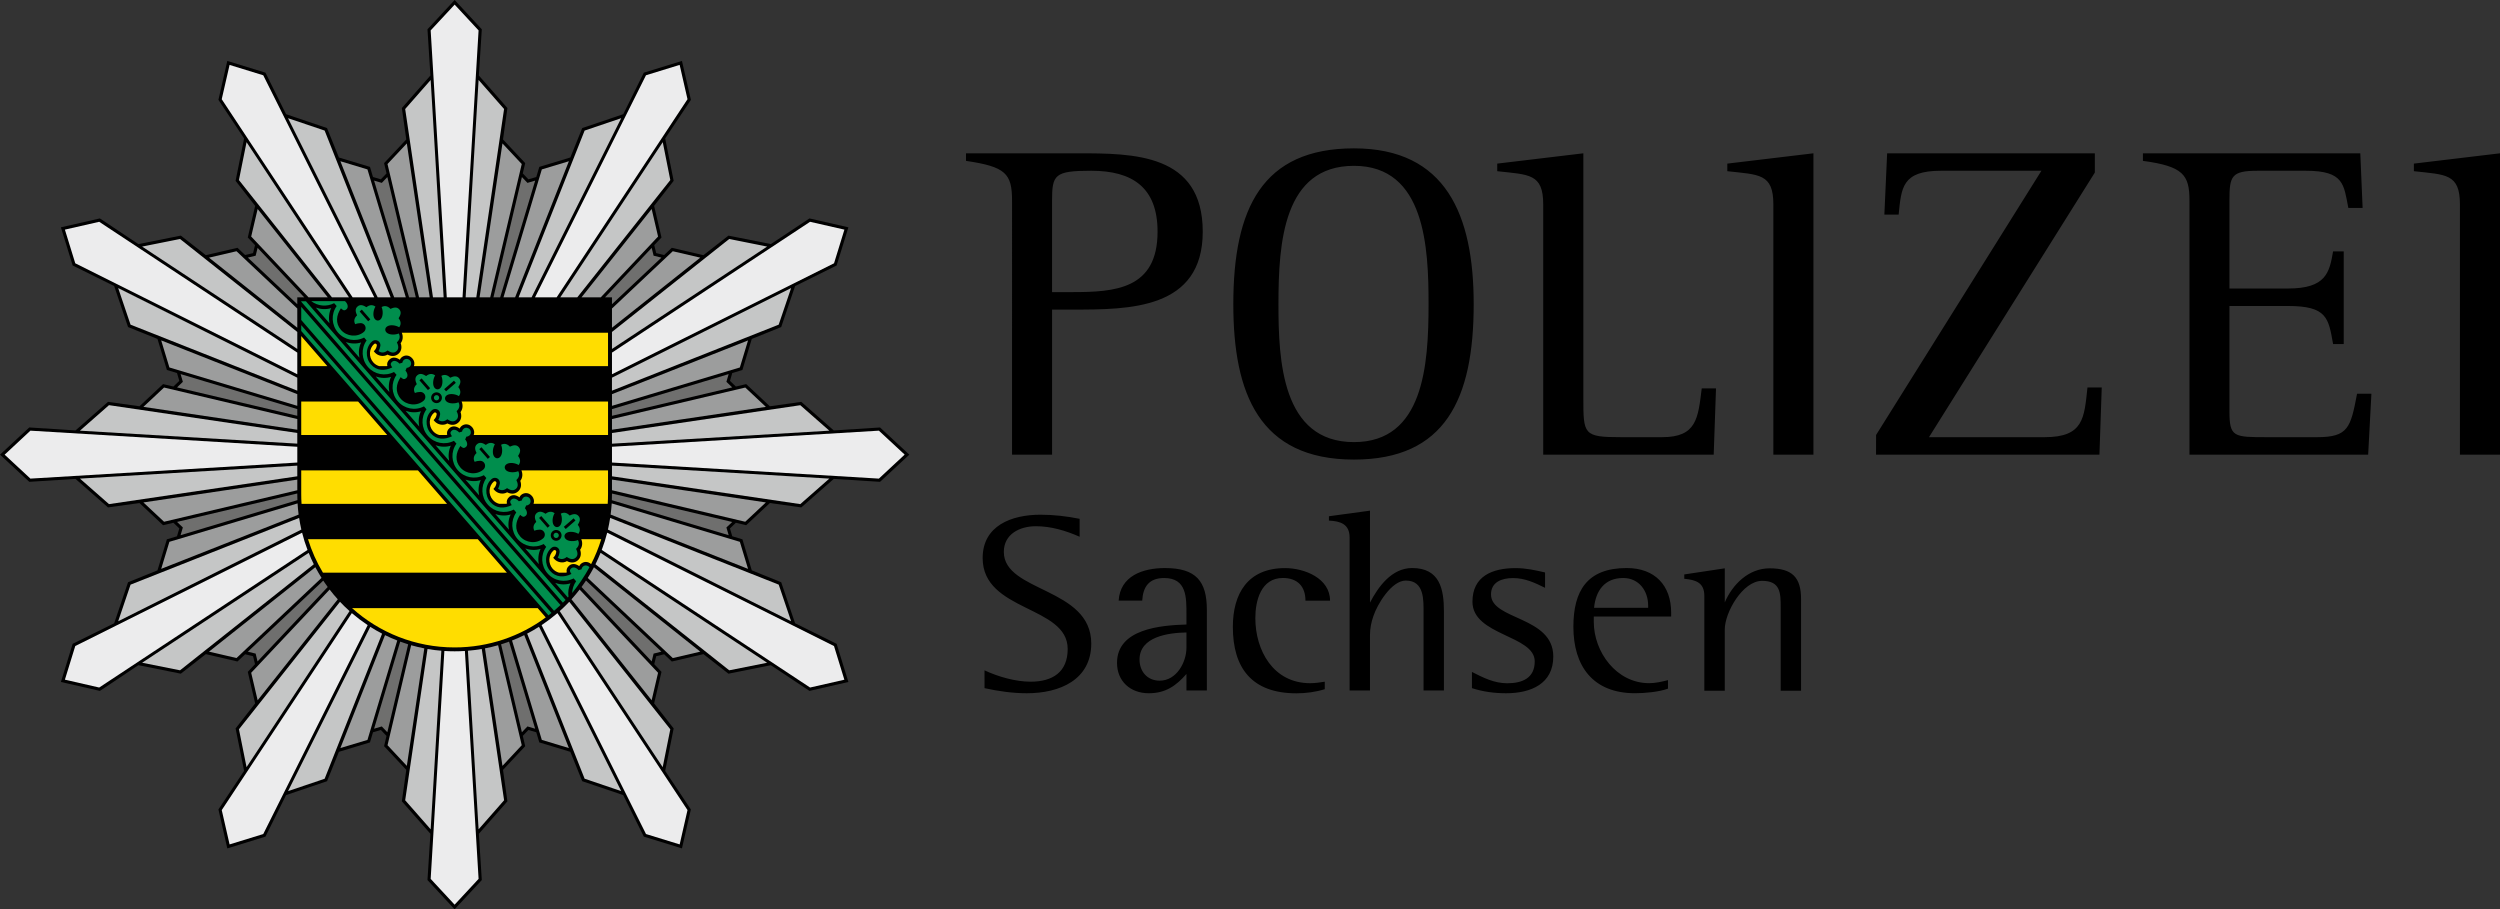
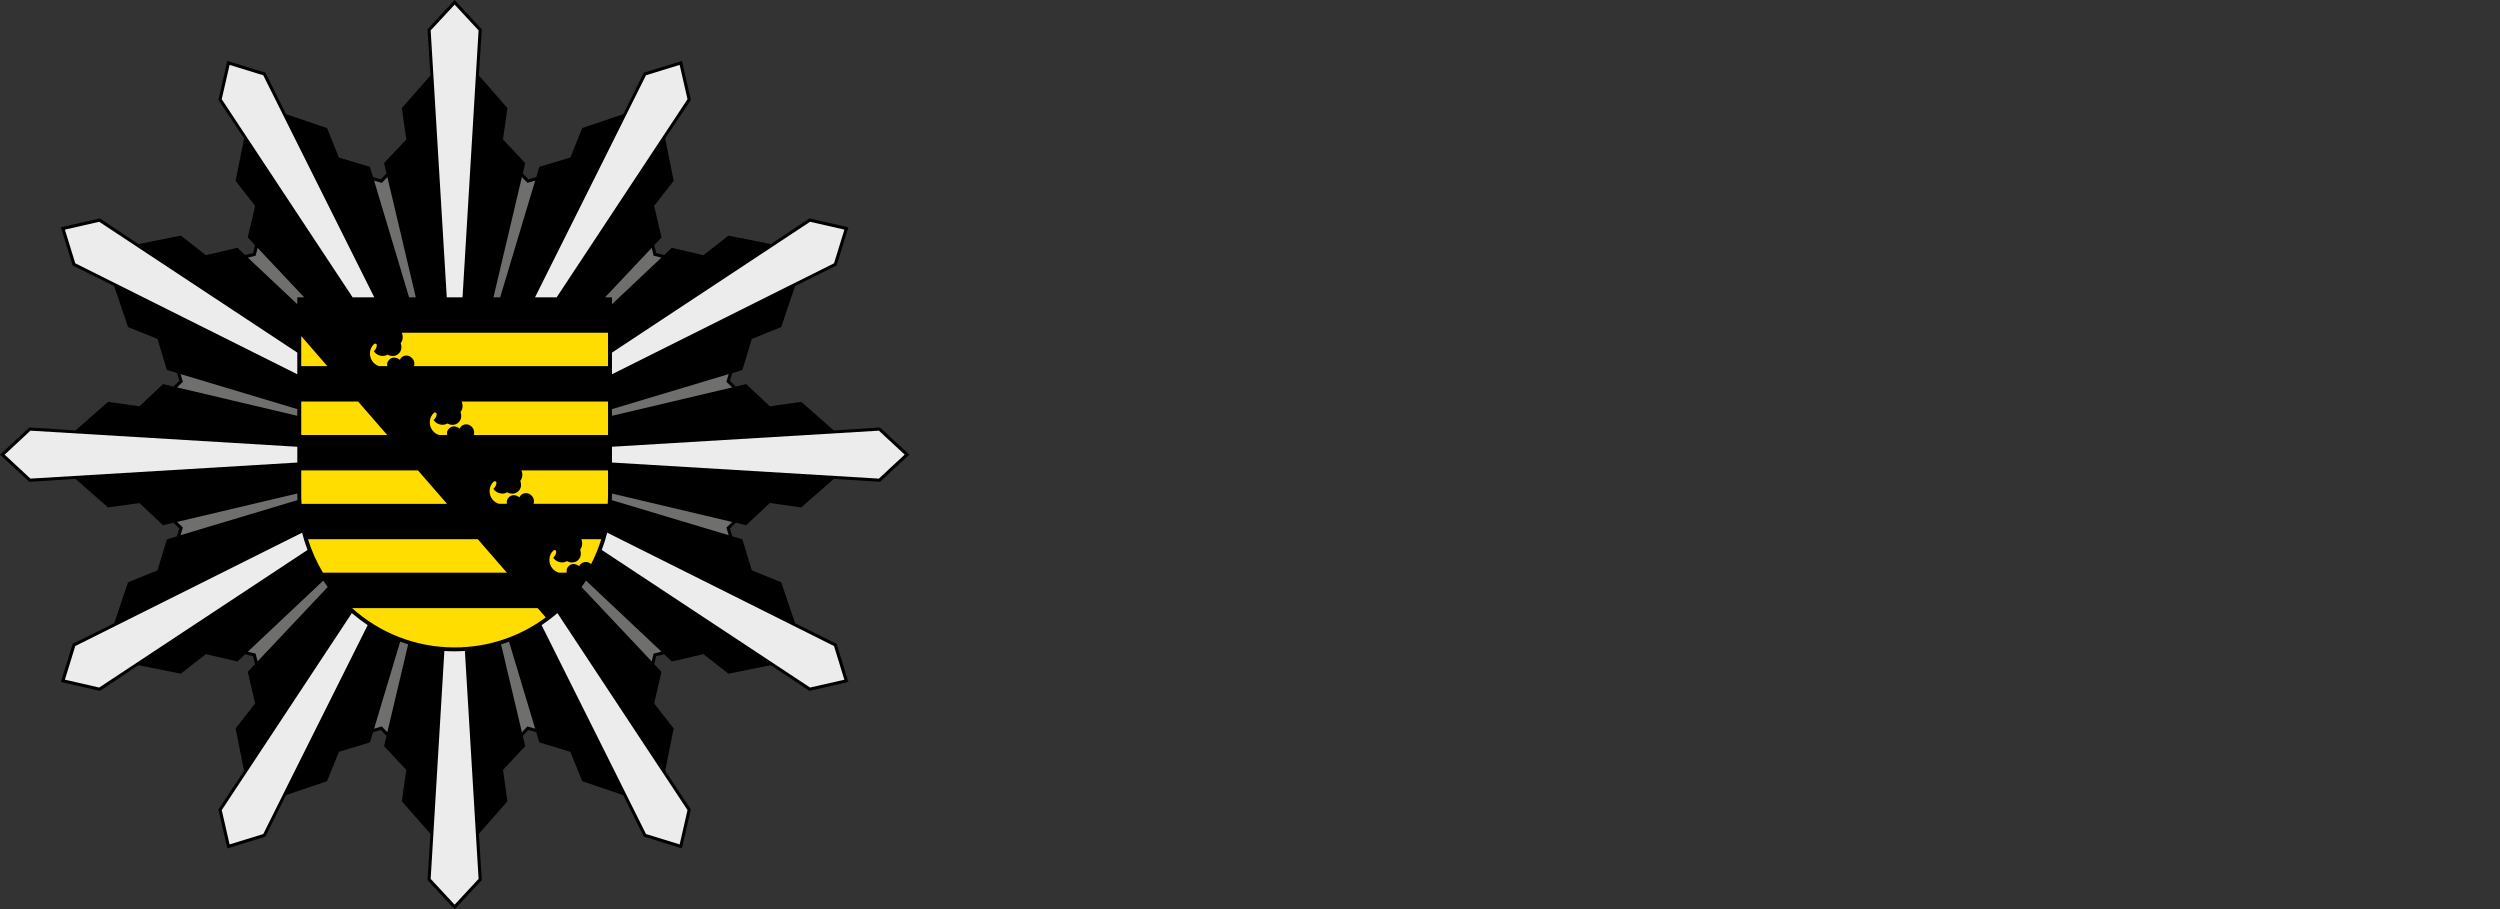
<svg xmlns="http://www.w3.org/2000/svg" version="1.1" id="Ebene_1" x="0px" y="0px" width="112.603px" height="40.956px" viewBox="28.347 26.067 112.603 40.956" enable-background="new 28.347 26.067 112.603 40.956" xml:space="preserve">
  <rect x="28.347" y="26.067" width="112.603" height="40.956" fill="#333333" stroke="none" />
  <path fill="#FFFFFF" d="M50.978,32.527l0.869,0.928l-1.42,6.003h-0.479L50.978,32.527z M46.671,32.527l1.029,6.931h-0.479  l-1.42-6.003L46.671,32.527z M43.679,33.329l1.219,0.369l1.727,5.76h-0.523L43.679,33.329z M39.952,35.481l3.156,3.977h-0.865  l-2.582-2.737L39.952,35.481z M37.761,37.672l1.238-0.289l2.738,2.58v0.866L37.761,37.672z M35.608,41.4l6.129,2.421v0.525  l-5.76-1.728L35.608,41.4z M34.806,44.393l0.93-0.871l6.002,1.42v0.48L34.806,44.393z M34.806,48.697l6.932-1.028v0.479  l-6.002,1.419L34.806,48.697z M35.608,51.689l0.369-1.218l5.773-1.73c0.01,0.17,0.025,0.338,0.047,0.504L35.608,51.689z   M37.761,55.418l4.789-3.803c0.088,0.164,0.182,0.325,0.279,0.481l-3.83,3.61L37.761,55.418z M39.952,57.608l-0.291-1.238  l3.533-3.748c0.117,0.151,0.238,0.299,0.367,0.438L39.952,57.608z M43.679,59.76l2.01-5.086c0.18,0.089,0.363,0.17,0.551,0.242  l-1.342,4.477L43.679,59.76z M46.671,60.563l-0.869-0.93l1.064-4.504c0.193,0.055,0.391,0.103,0.592,0.142L46.671,60.563z   M50.978,60.563l-0.787-5.292c0.201-0.039,0.398-0.087,0.592-0.142l1.064,4.504L50.978,60.563z M53.97,59.76l-1.219-0.367  l-1.342-4.477c0.188-0.072,0.371-0.153,0.551-0.242L53.97,59.76z M57.698,57.608l-3.611-4.548c0.129-0.142,0.25-0.287,0.367-0.438  l3.533,3.748L57.698,57.608z M59.888,55.418l-1.238,0.289l-3.83-3.609c0.1-0.156,0.191-0.316,0.279-0.48L59.888,55.418z   M62.04,51.69l-6.189-2.445c0.021-0.166,0.037-0.334,0.049-0.504l5.771,1.731L62.04,51.69z M62.843,48.697l-0.93,0.87l-6.002-1.419  v-0.479L62.843,48.697z M62.843,44.393l-6.932,1.029v-0.48l6.004-1.42L62.843,44.393z M62.04,41.4l-0.369,1.218l-5.76,1.728v-0.525  L62.04,41.4z M59.888,37.672l-3.977,3.157v-0.866l2.738-2.58L59.888,37.672z M57.698,35.481l0.289,1.24l-2.58,2.737H54.54  L57.698,35.481z M53.97,33.329l-2.422,6.129h-0.523l1.727-5.761L53.97,33.329z" />
  <polygon points="39.833,37.109 39.507,36.763 39.839,35.34 38.958,34.213 39.341,32.302 38.185,30.564 38.585,28.811 40.304,29.34   41.231,31.21 43.077,31.835 43.612,33.161 45.011,33.584 45.147,34.04 45.501,34.144 45.757,33.878 45.646,33.414 46.646,32.348   46.446,30.933 47.733,29.468 47.601,27.386 48.825,26.067 50.048,27.386 49.915,29.468 51.202,30.933 51.003,32.348 52.003,33.414   51.894,33.878 52.147,34.144 52.501,34.041 52.638,33.584 54.036,33.16 54.571,31.835 56.419,31.21 57.345,29.34 59.063,28.811   59.466,30.564 58.308,32.302 58.69,34.213 57.81,35.339 58.142,36.763 57.815,37.108 57.903,37.467 58.261,37.554 58.606,37.228   60.03,37.56 61.157,36.68 63.067,37.061 64.806,35.905 66.56,36.306 66.03,38.025 64.159,38.952 63.534,40.798 62.208,41.333   61.786,42.731 61.329,42.869 61.226,43.222 61.491,43.477 61.956,43.367 63.022,44.366 64.438,44.167 65.901,45.454 67.985,45.321   69.304,46.545 67.985,47.769 65.901,47.637 64.437,48.922 63.022,48.724 61.956,49.724 61.491,49.613 61.226,49.868 61.329,50.222   61.786,50.358 62.208,51.756 63.534,52.292 64.159,54.139 66.03,55.065 66.56,56.784 64.806,57.186 63.067,56.029 61.157,56.411   60.03,55.53 58.606,55.863 58.261,55.536 57.903,55.624 57.815,55.981 58.142,56.329 57.81,57.75 58.69,58.877 58.308,60.79   59.464,62.526 59.063,64.28 57.345,63.75 56.417,61.879 54.571,61.254 54.036,59.93 52.638,59.506 52.501,59.049 52.147,58.947   51.894,59.211 52.003,59.676 51.003,60.743 51.202,62.159 49.915,63.622 50.048,65.706 48.823,67.023 47.601,65.706 47.733,63.622   46.446,62.159 46.646,60.743 45.646,59.676 45.755,59.213 45.501,58.946 45.147,59.049 45.011,59.506 43.612,59.93 43.077,61.254   41.231,61.879 40.304,63.75 38.585,64.28 38.185,62.525 39.341,60.788 38.958,58.877 39.839,57.75 39.507,56.329 39.833,55.981   39.745,55.624 39.388,55.536 39.042,55.862 37.618,55.53 36.491,56.411 34.581,56.028 32.845,57.186 31.09,56.784 31.62,55.064   33.49,54.139 34.114,52.292 35.44,51.756 35.864,50.358 36.319,50.222 36.423,49.868 36.157,49.613 35.692,49.724 34.628,48.724   33.212,48.922 31.748,47.637 29.665,47.769 28.347,46.545 29.665,45.32 31.748,45.454 33.212,44.167 34.628,44.366 35.692,43.367   36.157,43.477 36.423,43.222 36.319,42.869 35.864,42.731 35.44,41.333 34.114,40.798 33.49,38.951 31.62,38.025 31.09,36.306   32.845,35.905 34.581,37.061 36.491,36.679 37.618,37.56 39.042,37.228 39.388,37.554 39.745,37.467 " />
  <path fill="#6F6F6E" d="M39.862,37.584l0.088-0.352l2.098,2.226h-0.311v0.311L39.51,37.67L39.862,37.584z M36.583,43.265  l-0.102-0.348l5.256,1.576v0.302l-5.416-1.279L36.583,43.265z M36.583,49.825l-0.262-0.25l5.416-1.281v0.022  c0,0.095,0.002,0.187,0.006,0.278l-5.262,1.578L36.583,49.825z M39.862,55.506L39.51,55.42l3.396-3.201  c0.064,0.098,0.133,0.193,0.201,0.287l-3.16,3.353L39.862,55.506z M45.544,58.786l-0.348,0.103l1.176-3.921  c0.119,0.043,0.238,0.084,0.359,0.121l-0.938,3.959L45.544,58.786z M52.104,58.786l-0.25,0.262l-0.938-3.959  c0.121-0.037,0.242-0.078,0.359-0.121l1.176,3.921L52.104,58.786z M57.786,55.506L57.7,55.858l-3.16-3.352  c0.07-0.096,0.137-0.19,0.201-0.289l3.396,3.201L57.786,55.506z M61.065,49.825l0.102,0.348l-5.262-1.577  c0.004-0.093,0.006-0.185,0.006-0.278v-0.021l5.416,1.281L61.065,49.825z M61.065,43.265l0.262,0.251l-5.416,1.279v-0.301  l5.256-1.577L61.065,43.265z M57.786,37.584l0.352,0.086l-2.227,2.099v-0.311H55.6l2.1-2.226L57.786,37.584z M52.104,34.304  l0.348-0.102l-1.576,5.256h-0.303l1.281-5.416L52.104,34.304z M45.544,34.304l0.25-0.262l1.281,5.416h-0.303l-1.576-5.256  L45.544,34.304z" />
  <path fill="#ECECED" d="M49.903,27.437L49.18,39.458h-0.71l-0.725-12.021l1.08-1.162L49.903,27.437z M40.204,29.458l5,10h-0.975  l-5.895-8.922l0.354-1.545L40.204,29.458z M32.815,36.057l8.922,5.892v0.975l-10-4.998L31.27,36.41L32.815,36.057z M29.717,45.465  l12.021,0.725v0.71l-12.021,0.724l-1.161-1.078L29.717,45.465z M31.737,55.165l10.217-5.105c0.066,0.266,0.148,0.523,0.244,0.777  l-9.383,6.197l-1.545-0.354L31.737,55.165z M38.335,62.554l5.859-8.871c0.227,0.194,0.465,0.375,0.713,0.541l-4.703,9.409  L38.688,64.1L38.335,62.554z M47.745,65.653l0.617-10.265c0.152,0.01,0.307,0.015,0.463,0.015c0.154,0,0.309-0.005,0.461-0.015  l0.617,10.265l-1.08,1.162L47.745,65.653z M57.444,63.633l-4.703-9.409c0.248-0.166,0.486-0.347,0.713-0.541l5.859,8.871L58.96,64.1  L57.444,63.633z M64.833,57.034l-9.383-6.197c0.096-0.252,0.178-0.512,0.246-0.777l10.215,5.105l0.467,1.517L64.833,57.034z   M67.933,47.624L55.911,46.9v-0.711l12.021-0.724l1.162,1.078L67.933,47.624z M65.913,37.926l-10.002,4.998v-0.975l8.922-5.892  l1.547,0.353L65.913,37.926z M59.313,30.536l-5.893,8.922h-0.975l4.998-10.001l1.516-0.467L59.313,30.536z" />
-   <path fill="#C5C6C6" d="M49.903,29.669l1.148,1.308L49.8,39.458h-0.48L49.903,29.669z M47.745,29.669l0.584,9.789h-0.48  l-1.252-8.481L47.745,29.669z M41.321,31.391l1.648,0.557l2.973,7.51h-0.584L41.321,31.391z M39.452,32.47l4.611,6.988h-0.766  l-4.188-5.281L39.452,32.47z M34.749,37.173l1.707-0.342l5.281,4.187v0.766L34.749,37.173z M33.67,39.042l8.067,4.036v0.585  l-7.51-2.973L33.67,39.042z M31.948,45.465l1.308-1.149l8.481,1.253v0.48L31.948,45.465z M31.948,47.624l9.789-0.584v0.48  l-8.481,1.253L31.948,47.624z M33.67,54.049l0.558-1.649l7.592-3.006c0.027,0.179,0.061,0.354,0.1,0.526L33.67,54.049z   M34.749,55.918l7.502-4.951c0.07,0.176,0.146,0.348,0.23,0.515l-6.025,4.776L34.749,55.918z M39.452,60.62l-0.342-1.705  l4.551-5.742c0.137,0.146,0.281,0.285,0.43,0.418L39.452,60.62z M41.321,61.7l3.703-7.4c0.172,0.109,0.35,0.213,0.533,0.308  l-2.588,6.535L41.321,61.7z M47.745,63.42l-1.148-1.308l1.006-6.813c0.205,0.035,0.412,0.062,0.623,0.078L47.745,63.42z   M49.903,63.42l-0.48-8.043c0.211-0.018,0.418-0.043,0.623-0.078l1.006,6.813L49.903,63.42z M56.327,61.7l-1.648-0.559l-2.588-6.535  c0.184-0.096,0.361-0.197,0.533-0.309L56.327,61.7z M58.196,60.622l-4.639-7.031c0.148-0.133,0.293-0.272,0.43-0.418l4.551,5.742  L58.196,60.622z M62.899,55.918l-1.707,0.34l-6.025-4.775c0.084-0.168,0.16-0.34,0.23-0.516L62.899,55.918z M63.979,54.049  l-8.25-4.129c0.039-0.174,0.072-0.349,0.1-0.526l7.592,3.006L63.979,54.049z M65.7,47.624l-1.307,1.149l-8.482-1.253v-0.48  L65.7,47.624z M65.7,45.465l-9.789,0.586V45.57l8.482-1.252L65.7,45.465z M63.979,39.042L63.42,40.69l-7.51,2.973v-0.585  L63.979,39.042z M62.899,37.173l-6.988,4.611v-0.765l5.281-4.188L62.899,37.173z M58.198,32.47l0.34,1.707l-4.188,5.281h-0.766  L58.198,32.47z M56.327,31.39l-4.037,8.068h-0.584l2.973-7.51L56.327,31.39z" />
-   <path fill="#9C9D9D" d="M50.978,32.527l0.869,0.928l-1.42,6.003h-0.479L50.978,32.527z M46.671,32.527l1.029,6.931h-0.479  l-1.42-6.003L46.671,32.527z M43.679,33.329l1.219,0.369l1.727,5.76h-0.523L43.679,33.329z M39.952,35.481l3.156,3.977h-0.865  l-2.582-2.737L39.952,35.481z M37.761,37.672l1.238-0.289l2.738,2.58v0.866L37.761,37.672z M35.608,41.4l6.129,2.421v0.525  l-5.76-1.728L35.608,41.4z M34.806,44.393l0.93-0.871l6.002,1.42v0.48L34.806,44.393z M34.806,48.697l6.932-1.028v0.479  l-6.002,1.419L34.806,48.697z M35.608,51.689l0.369-1.218l5.773-1.73c0.01,0.17,0.025,0.338,0.047,0.504L35.608,51.689z   M37.761,55.418l4.789-3.803c0.088,0.164,0.182,0.325,0.279,0.481l-3.83,3.61L37.761,55.418z M39.952,57.608l-0.291-1.238  l3.533-3.748c0.117,0.151,0.238,0.299,0.367,0.438L39.952,57.608z M43.679,59.76l2.01-5.086c0.18,0.089,0.363,0.17,0.551,0.242  l-1.342,4.477L43.679,59.76z M46.671,60.563l-0.869-0.93l1.064-4.504c0.193,0.055,0.391,0.103,0.592,0.142L46.671,60.563z   M50.978,60.563l-0.787-5.292c0.201-0.039,0.398-0.087,0.592-0.142l1.064,4.504L50.978,60.563z M53.97,59.76l-1.219-0.367  l-1.342-4.477c0.188-0.072,0.371-0.153,0.551-0.242L53.97,59.76z M57.698,57.608l-3.611-4.548c0.129-0.142,0.25-0.287,0.367-0.438  l3.533,3.748L57.698,57.608z M59.888,55.418l-1.238,0.289l-3.83-3.609c0.1-0.156,0.191-0.316,0.279-0.48L59.888,55.418z   M62.04,51.69l-6.189-2.445c0.021-0.166,0.037-0.334,0.049-0.504l5.771,1.731L62.04,51.69z M62.843,48.697l-0.93,0.87l-6.002-1.419  v-0.479L62.843,48.697z M62.843,44.393l-6.932,1.029v-0.48l6.004-1.42L62.843,44.393z M62.04,41.4l-0.369,1.218l-5.76,1.728v-0.525  L62.04,41.4z M59.888,37.672l-3.977,3.157v-0.866l2.738-2.58L59.888,37.672z M57.698,35.481l0.289,1.24l-2.58,2.737H54.54  L57.698,35.481z M53.97,33.329l-2.422,6.129h-0.523l1.727-5.761L53.97,33.329z" />
  <path fill="#FFDD00" d="M42.892,51.86c-0.281-0.469-0.508-0.975-0.672-1.506h7.648l1.309,1.506H42.892z M52.563,53.454l0.365,0.422  c-1.148,0.85-2.568,1.352-4.104,1.352c-1.777,0-3.396-0.671-4.621-1.771h8.36V53.454z M41.929,48.76  c-0.01-0.146-0.014-0.295-0.014-0.443v-1.062h5.258l1.309,1.506H41.929L41.929,48.76z M41.915,45.659v-1.506h2.562l1.309,1.506  H41.915z M41.915,42.559v-1.354l1.176,1.354H41.915z M54.528,50.354h0.9c-0.121,0.391-0.273,0.766-0.457,1.122  c-0.141-0.132-0.326-0.127-0.459-0.013c-0.029,0.024-0.057,0.06-0.074,0.105c-0.123-0.092-0.307-0.152-0.457-0.023  c-0.104,0.092-0.135,0.201-0.105,0.302c-0.014,0.006-0.027,0.009-0.041,0.013h-0.312c-0.107-0.029-0.209-0.089-0.287-0.18  c-0.205-0.236-0.191-0.617,0.043-0.821c0.031-0.026,0.078-0.022,0.104,0.009c0.016,0.016,0.021,0.037,0.018,0.059  c-0.018,0.121-0.057,0.178-0.137,0.262l0.045,0.053c0.139,0.157,0.393,0.209,0.574,0.098c0.16,0.086,0.346,0.092,0.49-0.034  c0.145-0.128,0.164-0.31,0.104-0.479C54.581,50.693,54.595,50.504,54.528,50.354 M51.833,47.254h3.9v1.062  c0,0.149-0.004,0.297-0.014,0.442h-3.34c0.043-0.109,0.023-0.24-0.074-0.352c-0.141-0.162-0.346-0.166-0.488-0.044  c-0.027,0.025-0.055,0.06-0.072,0.107c-0.125-0.095-0.307-0.154-0.457-0.023c-0.104,0.091-0.135,0.2-0.107,0.3  c-0.012,0.006-0.023,0.008-0.035,0.012h-0.32c-0.107-0.028-0.207-0.088-0.283-0.178c-0.207-0.236-0.191-0.617,0.043-0.822  c0.031-0.025,0.076-0.021,0.104,0.009c0.014,0.017,0.02,0.039,0.018,0.06c-0.02,0.12-0.057,0.178-0.137,0.262l0.045,0.053  c0.137,0.156,0.393,0.21,0.574,0.098c0.16,0.086,0.344,0.092,0.49-0.035c0.145-0.125,0.164-0.31,0.102-0.479  C51.888,47.594,51.899,47.405,51.833,47.254 M49.14,44.153h6.594v1.506h-6.049c0.043-0.109,0.023-0.24-0.072-0.351  c-0.143-0.163-0.346-0.166-0.488-0.043c-0.029,0.024-0.055,0.06-0.074,0.106c-0.123-0.095-0.307-0.154-0.457-0.023  c-0.104,0.09-0.133,0.201-0.105,0.301c-0.012,0.003-0.021,0.008-0.033,0.01h-0.328c-0.105-0.029-0.203-0.089-0.279-0.177  c-0.205-0.237-0.191-0.616,0.045-0.821c0.029-0.026,0.076-0.023,0.102,0.007c0.016,0.017,0.021,0.039,0.02,0.059  c-0.02,0.121-0.057,0.177-0.139,0.262l0.045,0.053c0.139,0.156,0.393,0.209,0.576,0.098c0.158,0.085,0.344,0.092,0.488-0.035  c0.146-0.125,0.164-0.311,0.104-0.479C49.194,44.494,49.206,44.305,49.14,44.153 M46.444,41.053h9.289v1.506h-8.742  c0.043-0.11,0.023-0.24-0.074-0.35c-0.141-0.163-0.346-0.166-0.486-0.043c-0.029,0.025-0.057,0.06-0.074,0.106  c-0.125-0.093-0.307-0.153-0.457-0.023c-0.104,0.09-0.135,0.201-0.107,0.301l-0.029,0.009H45.43  c-0.104-0.031-0.201-0.089-0.275-0.176c-0.207-0.238-0.191-0.617,0.043-0.822c0.031-0.026,0.076-0.023,0.104,0.007  c0.014,0.017,0.02,0.039,0.018,0.059c-0.02,0.121-0.057,0.179-0.137,0.263l0.045,0.051c0.137,0.159,0.393,0.21,0.574,0.098  c0.16,0.085,0.344,0.092,0.49-0.035c0.145-0.126,0.164-0.31,0.102-0.48C46.499,41.394,46.511,41.205,46.444,41.053" />
-   <path fill="#008E4D" d="M54.183,49.413l0.084,0.098l-0.439,0.383l-0.086-0.098L54.183,49.413z M45.474,41.065  c0.102-0.087,0.111-0.241,0.023-0.342c-0.088-0.102-0.24-0.113-0.342-0.024c-0.102,0.088-0.113,0.241-0.025,0.343  S45.372,41.154,45.474,41.065 M45.392,40.972c0.051-0.043,0.055-0.119,0.012-0.167c-0.043-0.05-0.117-0.055-0.168-0.012  c-0.049,0.043-0.055,0.118-0.012,0.167C45.267,41.01,45.343,41.015,45.392,40.972 M44.546,40.097l0.098-0.085l0.383,0.44  l-0.098,0.085L44.546,40.097z M45.985,41.753l0.098-0.085l-0.383-0.44l-0.098,0.084L45.985,41.753z M46.185,40.212l-0.086-0.098  l-0.439,0.383l0.084,0.098L46.185,40.212z M47.849,43.798c0.102-0.088,0.256-0.077,0.344,0.024c0.088,0.102,0.076,0.255-0.025,0.343  c-0.1,0.088-0.254,0.077-0.342-0.023C47.737,44.04,47.747,43.887,47.849,43.798 M47.931,43.892c0.049-0.043,0.125-0.038,0.168,0.011  c0.043,0.05,0.037,0.125-0.012,0.168c-0.051,0.043-0.125,0.038-0.168-0.011C47.876,44.01,47.88,43.936,47.931,43.892 M48.679,44.853  l0.098-0.086l-0.383-0.441l-0.098,0.086L48.679,44.853z M47.239,43.196l0.098-0.085l0.383,0.441l-0.098,0.085L47.239,43.196z   M48.794,43.213l0.084,0.098l-0.439,0.383l-0.086-0.098L48.794,43.213z M50.862,47.265c0.102-0.089,0.111-0.242,0.023-0.343  c-0.088-0.103-0.242-0.112-0.342-0.024c-0.102,0.088-0.113,0.242-0.025,0.343C50.606,47.342,50.761,47.354,50.862,47.265   M50.78,47.17c0.051-0.043,0.055-0.117,0.012-0.168c-0.043-0.049-0.117-0.055-0.168-0.012c-0.049,0.043-0.055,0.118-0.012,0.168  C50.655,47.209,50.731,47.213,50.78,47.17 M49.935,46.295l0.098-0.084l0.383,0.439l-0.098,0.085L49.935,46.295z M51.374,47.952  l0.098-0.086l-0.383-0.439l-0.098,0.084L51.374,47.952z M51.573,46.411l-0.086-0.099l-0.439,0.383l0.084,0.099L51.573,46.411z   M53.237,49.997c0.102-0.088,0.254-0.076,0.344,0.023c0.088,0.102,0.076,0.256-0.025,0.344s-0.254,0.077-0.342-0.023  C53.126,50.239,53.136,50.084,53.237,49.997 M53.319,50.09c0.049-0.043,0.125-0.037,0.168,0.014  c0.043,0.049,0.037,0.125-0.012,0.167c-0.051,0.043-0.125,0.037-0.168-0.013C53.265,50.209,53.269,50.133,53.319,50.09   M54.067,51.051l0.098-0.086l-0.383-0.439l-0.098,0.085L54.067,51.051z M52.628,49.396l0.098-0.086l0.383,0.44l-0.098,0.086  L52.628,49.396z M54.896,51.618c-0.002-0.004-0.006-0.008-0.01-0.012c-0.068-0.078-0.195-0.098-0.273-0.027  c-0.043,0.037-0.066,0.08-0.072,0.129l-0.133,0.039c-0.1-0.115-0.242-0.158-0.326-0.086c-0.111,0.098-0.057,0.164,0.004,0.258  c-0.33,0.162-0.699,0.166-0.963-0.139c-0.258-0.295-0.244-0.771,0.059-1.035c0.092-0.08,0.234-0.07,0.316,0.022  c0.043,0.05,0.061,0.116,0.053,0.178c-0.012,0.081-0.039,0.167-0.084,0.236c0.139,0.104,0.285,0.073,0.406-0.027  c0.123,0.078,0.27,0.147,0.4,0.034c0.133-0.113,0.082-0.27,0.021-0.4c0.117-0.106,0.168-0.248,0.084-0.398  c-0.162,0.072-0.412,0.068-0.531-0.028c-0.109-0.088-0.1-0.226,0.021-0.296c0.133-0.079,0.379-0.048,0.529,0.046  c0.104-0.138,0.074-0.284-0.027-0.405c0.078-0.123,0.148-0.27,0.035-0.399c-0.115-0.132-0.27-0.083-0.402-0.021  c-0.105-0.119-0.246-0.168-0.398-0.084c0.072,0.161,0.07,0.41-0.027,0.529c-0.086,0.109-0.223,0.102-0.295-0.02  c-0.082-0.131-0.051-0.379,0.045-0.53c-0.139-0.104-0.285-0.074-0.406,0.026c-0.123-0.078-0.268-0.147-0.4-0.033  c-0.131,0.113-0.082,0.269-0.021,0.4c-0.117,0.105-0.168,0.246-0.084,0.397c0.074-0.033,0.164-0.05,0.246-0.05  c0.061,0,0.125,0.027,0.168,0.078c0.082,0.094,0.072,0.234-0.021,0.315c-0.303,0.265-0.777,0.209-1.033-0.086  c-0.266-0.306-0.209-0.67-0.002-0.974c0.084,0.072,0.143,0.137,0.254,0.039c0.084-0.072,0.061-0.221-0.039-0.334l0.057-0.127  c0.049,0.002,0.096-0.017,0.139-0.053c0.078-0.068,0.078-0.197,0.01-0.275c-0.068-0.078-0.195-0.096-0.275-0.028  c-0.041,0.037-0.064,0.08-0.07,0.13l-0.135,0.038c-0.098-0.114-0.24-0.158-0.324-0.086c-0.111,0.099-0.057,0.165,0.004,0.259  c-0.332,0.161-0.699,0.166-0.965-0.139c-0.256-0.295-0.244-0.771,0.059-1.035c0.094-0.081,0.236-0.07,0.316,0.021  c0.043,0.051,0.062,0.117,0.055,0.179c-0.014,0.081-0.041,0.167-0.084,0.235c0.139,0.104,0.285,0.074,0.406-0.026  c0.123,0.079,0.268,0.147,0.4,0.034c0.131-0.114,0.082-0.27,0.021-0.4c0.117-0.105,0.168-0.248,0.084-0.398  c-0.164,0.072-0.414,0.068-0.533-0.028c-0.107-0.089-0.1-0.226,0.023-0.296c0.131-0.079,0.377-0.049,0.529,0.047  c0.104-0.139,0.074-0.285-0.027-0.407c0.078-0.122,0.148-0.269,0.033-0.399c-0.113-0.131-0.268-0.082-0.4-0.021  c-0.105-0.117-0.248-0.168-0.398-0.084c0.072,0.162,0.068,0.411-0.027,0.53c-0.086,0.111-0.225,0.101-0.297-0.02  c-0.08-0.132-0.049-0.38,0.045-0.531c-0.137-0.104-0.283-0.074-0.406,0.027c-0.121-0.078-0.268-0.148-0.398-0.033  c-0.133,0.113-0.084,0.268-0.021,0.399c-0.117,0.106-0.168,0.248-0.084,0.397c0.074-0.033,0.164-0.047,0.244-0.049  c0.062,0,0.125,0.027,0.17,0.077c0.08,0.095,0.07,0.235-0.023,0.317c-0.303,0.263-0.775,0.209-1.033-0.088  c-0.264-0.303-0.207-0.668-0.002-0.973c0.084,0.072,0.143,0.137,0.254,0.039c0.084-0.072,0.061-0.219-0.039-0.334l0.057-0.127  c0.051,0.001,0.098-0.018,0.139-0.053c0.078-0.068,0.078-0.197,0.01-0.275s-0.195-0.098-0.273-0.027  c-0.043,0.035-0.066,0.08-0.072,0.129l-0.133,0.039c-0.1-0.114-0.242-0.158-0.326-0.086c-0.111,0.098-0.057,0.164,0.004,0.258  c-0.33,0.16-0.699,0.166-0.963-0.139c-0.258-0.295-0.244-0.771,0.059-1.035c0.094-0.081,0.234-0.071,0.316,0.021  c0.043,0.051,0.061,0.118,0.053,0.179c-0.012,0.081-0.039,0.167-0.082,0.235c0.137,0.105,0.283,0.075,0.406-0.027  c0.121,0.08,0.268,0.148,0.398,0.034c0.133-0.114,0.084-0.268,0.021-0.4c0.117-0.107,0.168-0.247,0.084-0.399  c-0.162,0.073-0.412,0.069-0.531-0.029c-0.107-0.088-0.1-0.225,0.021-0.296c0.133-0.079,0.379-0.048,0.529,0.047  c0.105-0.139,0.074-0.285-0.027-0.406c0.08-0.123,0.148-0.269,0.035-0.401c-0.115-0.131-0.27-0.082-0.4-0.021  c-0.107-0.117-0.248-0.167-0.398-0.084c0.072,0.163,0.068,0.411-0.029,0.53c-0.086,0.112-0.223,0.101-0.295-0.018  c-0.08-0.131-0.049-0.38,0.045-0.532c-0.139-0.103-0.285-0.073-0.406,0.028c-0.123-0.078-0.268-0.149-0.4-0.034  c-0.131,0.115-0.082,0.268-0.021,0.401c-0.117,0.106-0.168,0.247-0.084,0.398c0.074-0.034,0.164-0.048,0.246-0.049  c0.062,0.001,0.125,0.028,0.168,0.078c0.082,0.092,0.072,0.234-0.021,0.316c-0.303,0.263-0.777,0.209-1.033-0.086  c-0.264-0.304-0.209-0.669-0.002-0.974c0.084,0.073,0.143,0.136,0.254,0.04c0.084-0.074,0.061-0.22-0.039-0.334l0.057-0.127  c0.049,0.001,0.096-0.017,0.139-0.053c0.078-0.068,0.078-0.197,0.01-0.275c-0.068-0.08-0.195-0.097-0.275-0.029  c-0.041,0.036-0.064,0.08-0.07,0.129l-0.135,0.039c-0.098-0.114-0.24-0.158-0.324-0.085c-0.111,0.097-0.057,0.163,0.004,0.257  c-0.332,0.162-0.699,0.166-0.965-0.138c-0.256-0.295-0.244-0.772,0.059-1.035c0.094-0.081,0.236-0.071,0.316,0.023  c0.045,0.049,0.062,0.116,0.055,0.177c-0.012,0.081-0.041,0.167-0.084,0.237c0.139,0.103,0.285,0.073,0.406-0.029  c0.123,0.08,0.268,0.15,0.4,0.035c0.131-0.115,0.082-0.268,0.021-0.401c0.117-0.106,0.168-0.247,0.084-0.398  c-0.164,0.072-0.414,0.069-0.533-0.03c-0.107-0.087-0.098-0.225,0.023-0.294c0.131-0.081,0.379-0.048,0.529,0.045  c0.104-0.137,0.074-0.284-0.027-0.406c0.078-0.122,0.148-0.268,0.033-0.399c-0.113-0.132-0.268-0.083-0.4-0.023  c-0.105-0.117-0.246-0.167-0.398-0.084c0.072,0.163,0.068,0.411-0.027,0.532c-0.086,0.11-0.225,0.099-0.297-0.02  c-0.08-0.131-0.049-0.379,0.047-0.53c-0.139-0.105-0.285-0.074-0.406,0.027c-0.123-0.079-0.27-0.149-0.4-0.034  c-0.133,0.114-0.082,0.269-0.021,0.4c-0.117,0.107-0.168,0.247-0.084,0.399c0.074-0.033,0.164-0.049,0.244-0.05  c0.062,0.001,0.127,0.028,0.17,0.078c0.08,0.094,0.07,0.235-0.023,0.317c-0.303,0.262-0.775,0.209-1.031-0.086  c-0.266-0.305-0.209-0.669-0.004-0.975c0.084,0.074,0.143,0.137,0.254,0.04c0.084-0.073,0.07-0.237-0.07-0.362h-1.52  c0.293,0.225,0.695,0.265,1.031,0.09l0.057,0.065l0.057,0.064c-0.26,0.364-0.236,0.856,0.059,1.196  c0.295,0.34,0.779,0.43,1.176,0.224l0.057,0.066l0.055,0.064c-0.258,0.364-0.234,0.856,0.061,1.196  c0.295,0.339,0.779,0.43,1.174,0.224l0.057,0.065l0.057,0.065c-0.258,0.362-0.236,0.856,0.061,1.194  c0.295,0.34,0.779,0.432,1.174,0.226l0.057,0.064l0.057,0.066c-0.26,0.362-0.236,0.854,0.059,1.194  c0.295,0.34,0.779,0.432,1.176,0.227l0.057,0.064l0.057,0.064c-0.26,0.361-0.236,0.854,0.059,1.193s0.779,0.432,1.176,0.227  l0.055,0.064l0.057,0.064c-0.258,0.361-0.236,0.854,0.061,1.193c0.295,0.341,0.779,0.432,1.174,0.227l0.057,0.064L51.6,49.15  c-0.258,0.363-0.236,0.854,0.059,1.195c0.297,0.34,0.781,0.431,1.176,0.225l0.057,0.065l0.057,0.064  c-0.26,0.362-0.236,0.854,0.059,1.194s0.779,0.431,1.176,0.226l0.057,0.064l0.055,0.064c-0.113,0.16-0.172,0.346-0.178,0.531  C54.399,52.426,54.669,52.036,54.896,51.618 M50.177,48.898l-8.051-9.262h-0.211v0.021l11.783,13.556  c0.041-0.041,0.082-0.082,0.123-0.123L50.177,48.898z M41.915,40.48l11.387,13.099c0.098-0.084,0.195-0.17,0.289-0.26L41.915,39.888  V40.48z M53.185,53.676l-11.27-12.965v0.264L53.05,53.784C53.095,53.749,53.14,53.713,53.185,53.676 M43.188,40.629  c-0.047-0.234-0.023-0.479,0.076-0.687c-0.219,0.072-0.465,0.06-0.689-0.019L43.188,40.629z M53.925,52.979l0.027-0.031  c-0.027-0.209,0-0.423,0.09-0.607c-0.219,0.072-0.465,0.061-0.689-0.02L53.925,52.979z M52.618,51.477  c-0.047-0.232-0.023-0.479,0.078-0.688c-0.221,0.071-0.467,0.061-0.691-0.02L52.618,51.477z M51.272,49.926  c-0.049-0.231-0.025-0.479,0.076-0.686c-0.221,0.069-0.467,0.059-0.691-0.021L51.272,49.926z M49.925,48.377  c-0.047-0.233-0.025-0.479,0.076-0.688c-0.219,0.072-0.467,0.061-0.689-0.02L49.925,48.377z M48.577,46.827  c-0.047-0.231-0.023-0.479,0.076-0.686c-0.219,0.07-0.465,0.059-0.689-0.021L48.577,46.827z M45.884,43.728  c-0.047-0.233-0.025-0.479,0.076-0.686c-0.221,0.071-0.467,0.06-0.691-0.021L45.884,43.728z M44.536,42.179  c-0.047-0.234-0.025-0.479,0.076-0.687c-0.219,0.071-0.465,0.06-0.689-0.02L44.536,42.179z M47.231,45.278  c-0.049-0.232-0.025-0.479,0.076-0.687c-0.221,0.071-0.467,0.059-0.691-0.021L47.231,45.278z" />
-   <path d="M139.145,35.27c0-1.391-0.643-1.332-2.074-1.492v-0.342l3.879-0.464v13.573h-1.805V35.27z M126.963,35.089  c0-1.151-0.291-1.533-2.096-1.776v-0.341h9.791l0.104,2.461h-0.643c-0.207-1.05-0.187-1.675-1.908-1.675h-2.178  c-1.185,0-1.269,0.242-1.269,1.331v3.973h2.637c1.722,0,1.867-0.726,2.031-1.673h0.479v4.174h-0.479  c-0.207-1.169-0.271-1.714-2.031-1.714h-2.637v4.74c0,1.169,0.188,1.169,1.702,1.169h2.24c1.41,0,1.515-0.424,1.806-1.957h0.646  l-0.146,2.744h-8.049V35.089z M112.848,45.659l7.447-11.901h-4.523c-1.764,0-1.783,0.766-1.908,1.976h-0.643l0.125-2.762h9.355  v0.867l-7.47,11.919h5.207c1.765,0,1.783-0.866,1.931-2.239h0.643l-0.104,3.026h-10.062L112.848,45.659L112.848,45.659z   M108.221,35.27c0-1.391-0.645-1.332-2.074-1.492v-0.342l3.879-0.464v13.573h-1.805V35.27z M97.855,35.27  c0-1.391-0.642-1.332-2.071-1.492v-0.342l3.879-0.464v11.012c0,1.653,0,1.774,1.7,1.774h1.847c1.557,0,1.619-0.848,1.785-2.197  h0.643l-0.104,2.984h-7.679V35.27z M83.897,39.769c0-4.317,1.305-7.02,5.434-7.02c4.149,0,5.393,3.006,5.393,7.02  c0,4.275-1.284,6.998-5.393,6.998C85.058,46.767,83.897,43.782,83.897,39.769 M92.691,39.769c0-2.541-0.146-6.233-3.36-6.233  c-3.176,0-3.401,3.448-3.401,6.233c0,2.521,0.146,6.211,3.401,6.211C92.463,45.98,92.691,42.531,92.691,39.769 M73.931,35.109  c0-1.23-0.291-1.532-2.074-1.796v-0.341h5.02c2.51,0,5.643,0,5.643,3.529c0,3.51-3.32,3.51-5.852,3.51h-0.934v6.535h-1.803V35.109z   M75.733,39.224h0.893c1.932,0,3.859-0.121,3.859-2.723c0-1.997-1.141-2.743-2.988-2.743c-1.658,0-1.764,0.18-1.764,1.351V39.224z   M74.599,57.292c-0.633,0-1.289-0.092-1.908-0.23V56.26c0.619,0.289,1.396,0.511,2.076,0.511c1,0,1.67-0.44,1.67-1.474  c0-1.961-3.83-1.67-3.83-4.096c0-1.455,1.299-1.951,2.602-1.951c0.596,0,1.182,0.068,1.766,0.185v0.808  c-0.621-0.275-1.289-0.474-1.969-0.474c-0.74,0-1.445,0.36-1.445,1.157c0,1.82,3.938,1.592,3.938,4.128  C77.497,56.688,76.077,57.292,74.599,57.292 M108.551,57.174v-3.745c0-0.638,0-1.2-0.836-1.2c-0.881,0-1.682,1.432-1.682,2.186  v2.762h-0.921v-4.277c0-0.589-0.381-0.716-0.903-0.764V51.94l1.824-0.275V53.2c0.346-0.809,1.073-1.535,2.018-1.535  c1.025,0,1.418,0.414,1.418,1.385v4.127h-0.918V57.174z M96.186,57.292c-0.525,0-1.039-0.067-1.541-0.23v-0.73  c0.502,0.256,1.004,0.51,1.588,0.51c0.68,0,1.24-0.232,1.24-0.985c0-1.185-2.805-1.159-2.805-2.688c0-1.145,0.885-1.514,1.944-1.514  c0.455,0,0.884,0.092,1.326,0.196v0.692c-0.467-0.23-0.908-0.439-1.442-0.439c-0.502,0-0.992,0.174-0.992,0.738  c0,1.158,2.805,0.972,2.805,2.795C98.309,56.863,97.307,57.292,96.186,57.292 M92.465,57.165v-3.47c0-0.589,0.047-1.479-0.801-1.479  c-0.646,0-1.289,1.086-1.455,1.595c-0.097,0.269-0.156,0.56-0.156,0.849v2.506h-0.918v-6.887c0-0.602-0.406-0.74-0.932-0.763v-0.196  l1.85-0.253v4.144c0.371-0.717,0.979-1.559,1.898-1.559c1.252,0,1.432,0.958,1.432,1.952v3.562H92.465z M100.133,53.834v0.244  c0,1.348,1.014,2.76,2.494,2.76c0.287,0,0.572-0.067,0.848-0.137v0.383c-0.395,0.149-1.062,0.207-1.48,0.207  c-1.908,0-2.781-1.229-2.781-2.992c0-1.609,0.609-2.647,2.4-2.647c1.275,0,2.004,0.786,2.004,2.011v0.174h-3.484V53.834z   M102.581,53.336c0-0.646-0.406-1.235-1.123-1.235c-0.849,0-1.24,0.589-1.312,1.341h2.436V53.336L102.581,53.336z M87.146,53.118  c0-0.625-0.347-1.018-1.017-1.018c-0.99,0-1.24,1.027-1.24,1.805c0,1.449,0.799,2.934,2.471,2.934c0.213,0,0.441-0.033,0.656-0.067  v0.337c-0.406,0.127-0.848,0.186-1.277,0.186c-2.006,0-2.863-1.137-2.863-2.992c0-1.494,0.668-2.648,2.352-2.648  c0.883,0,2.026,0.463,2.026,1.467h-1.108V53.118z M81.786,57.165v-0.742c-0.465,0.533-0.943,0.869-1.695,0.869  c-0.834,0-1.432-0.545-1.432-1.367c0-1.531,1.959-1.694,3.127-1.729v-0.45c0-0.754,0.023-1.644-1.004-1.644  c-0.691,0-0.953,0.405-0.988,1.017h-1.062c0.072-1.107,1.074-1.466,2.088-1.466c1.396,0,1.885,0.589,1.885,1.884v3.631h-0.919  V57.165z M81.786,54.554c-0.812,0.014-2.113,0.187-2.113,1.221c0,0.521,0.336,0.95,0.908,0.95c0.764,0,1.205-0.835,1.205-1.484  V54.554z" />
</svg>